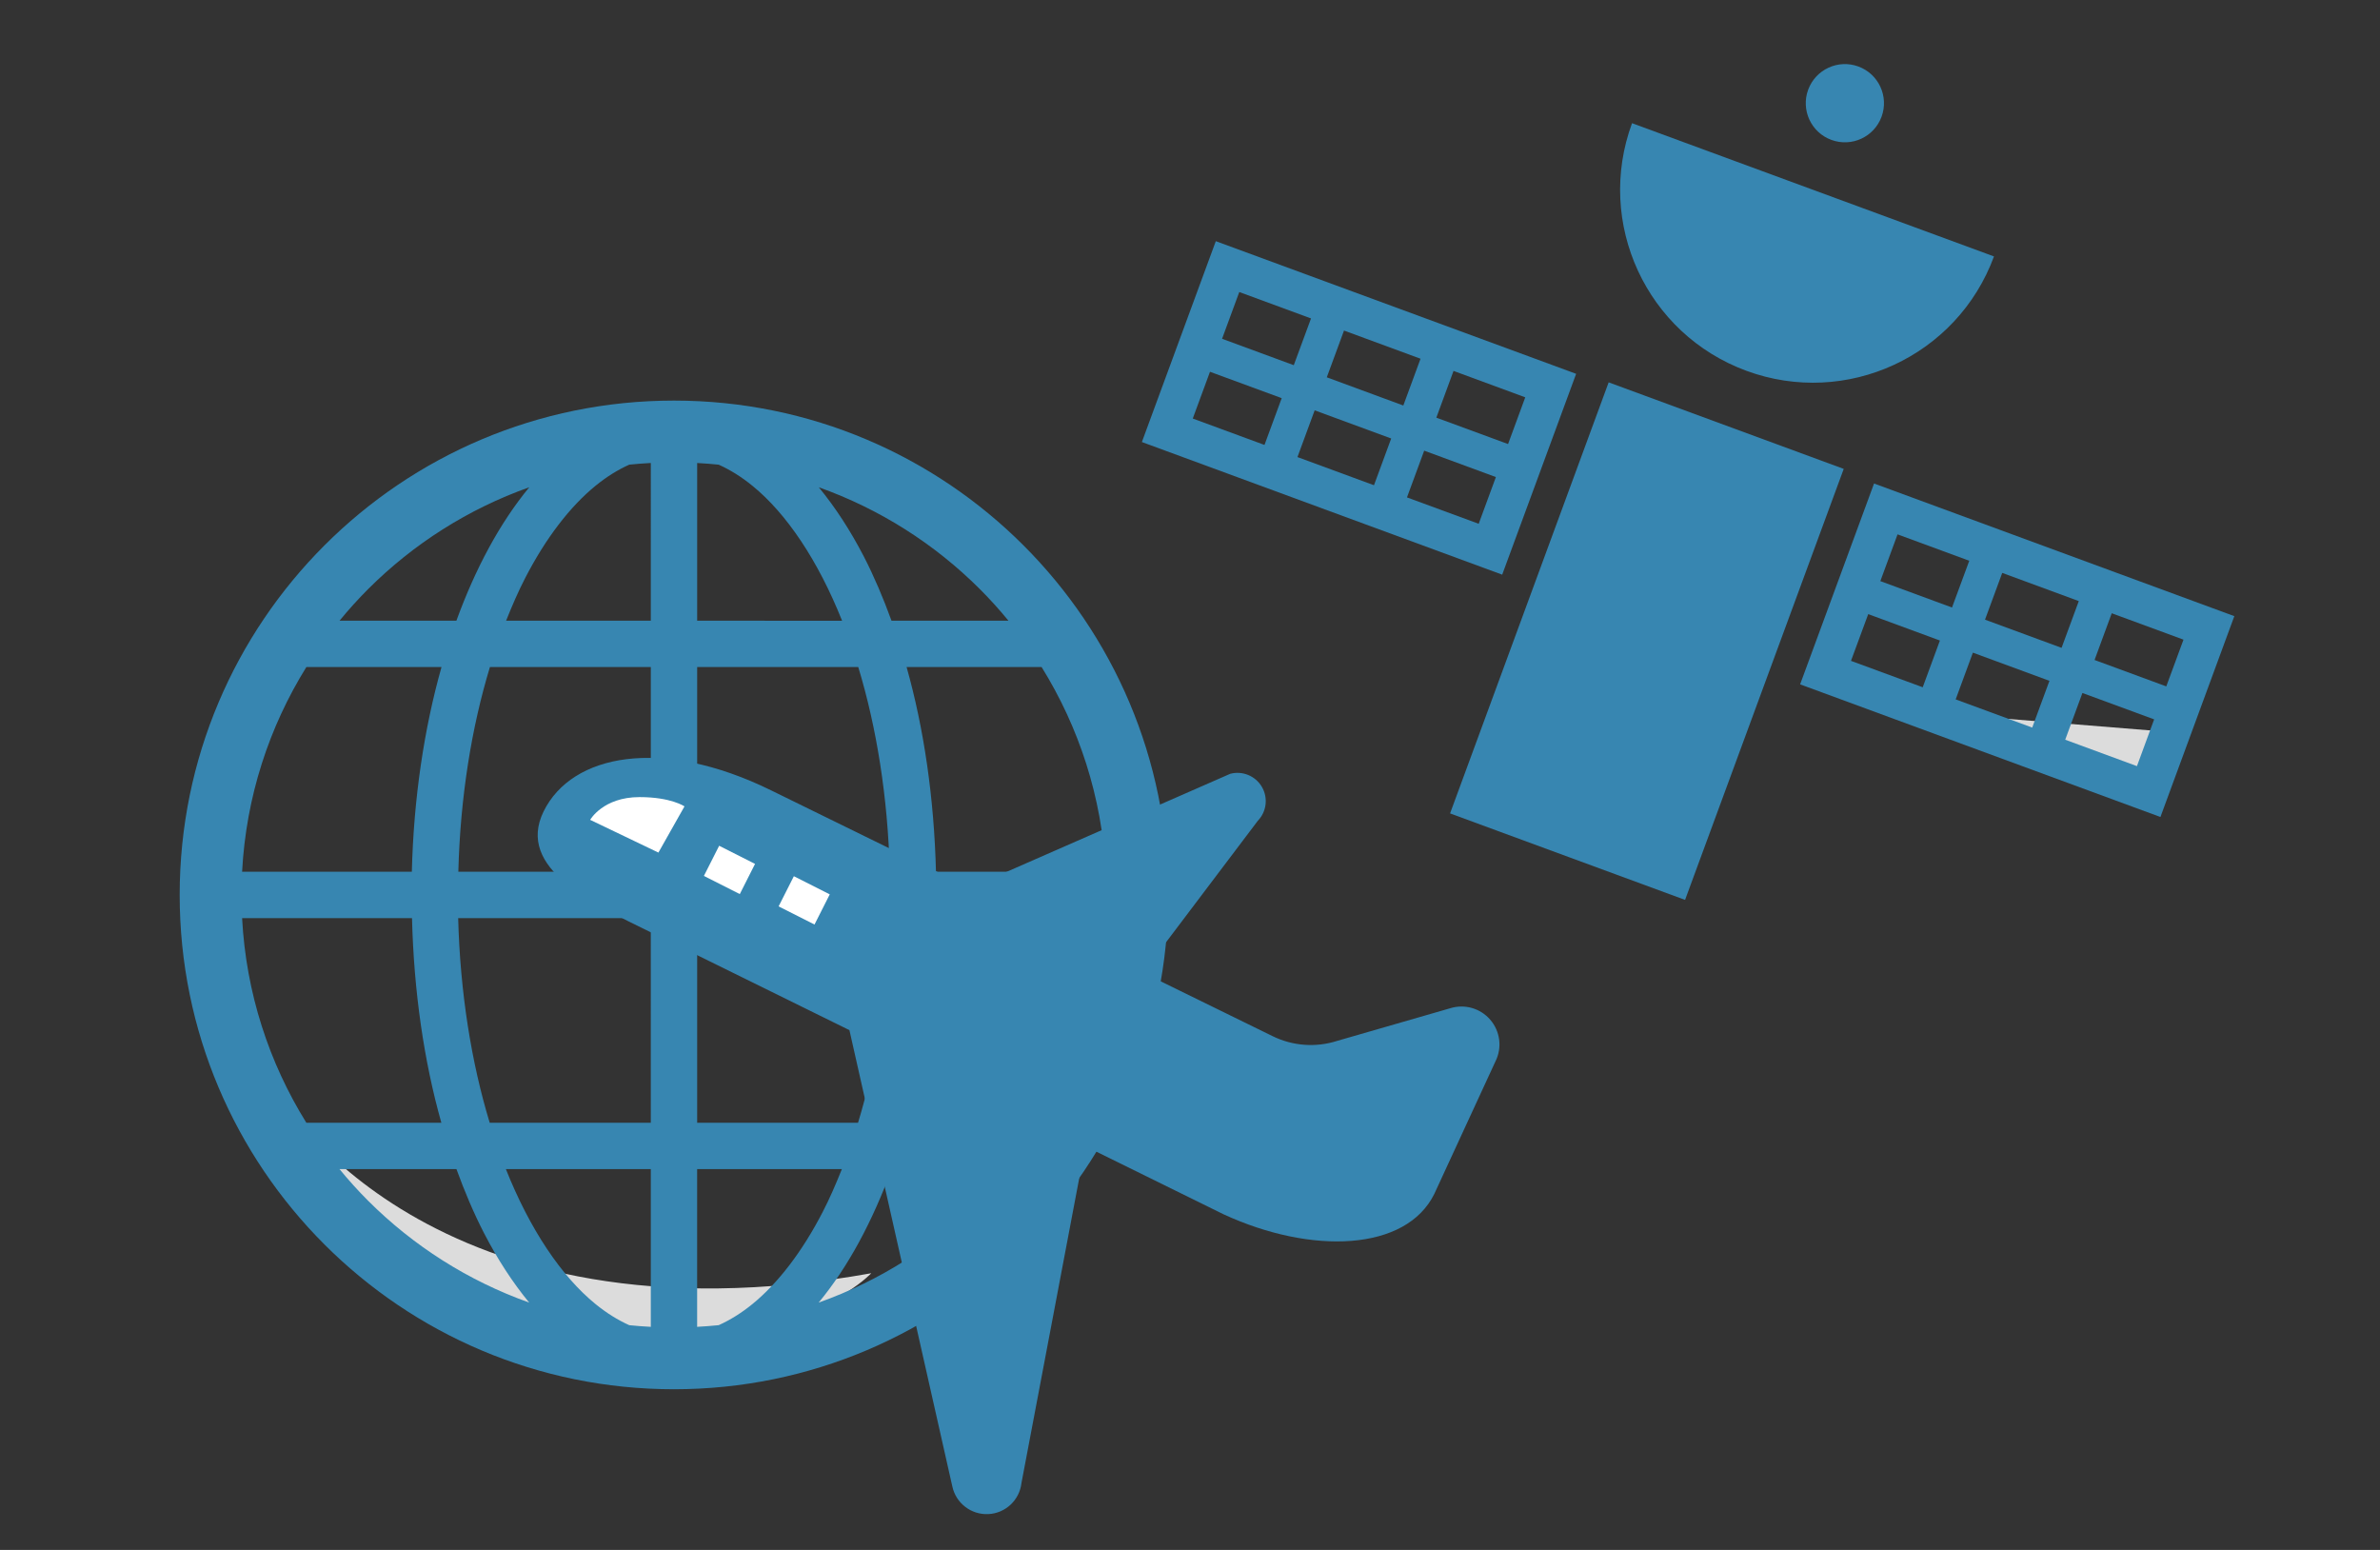
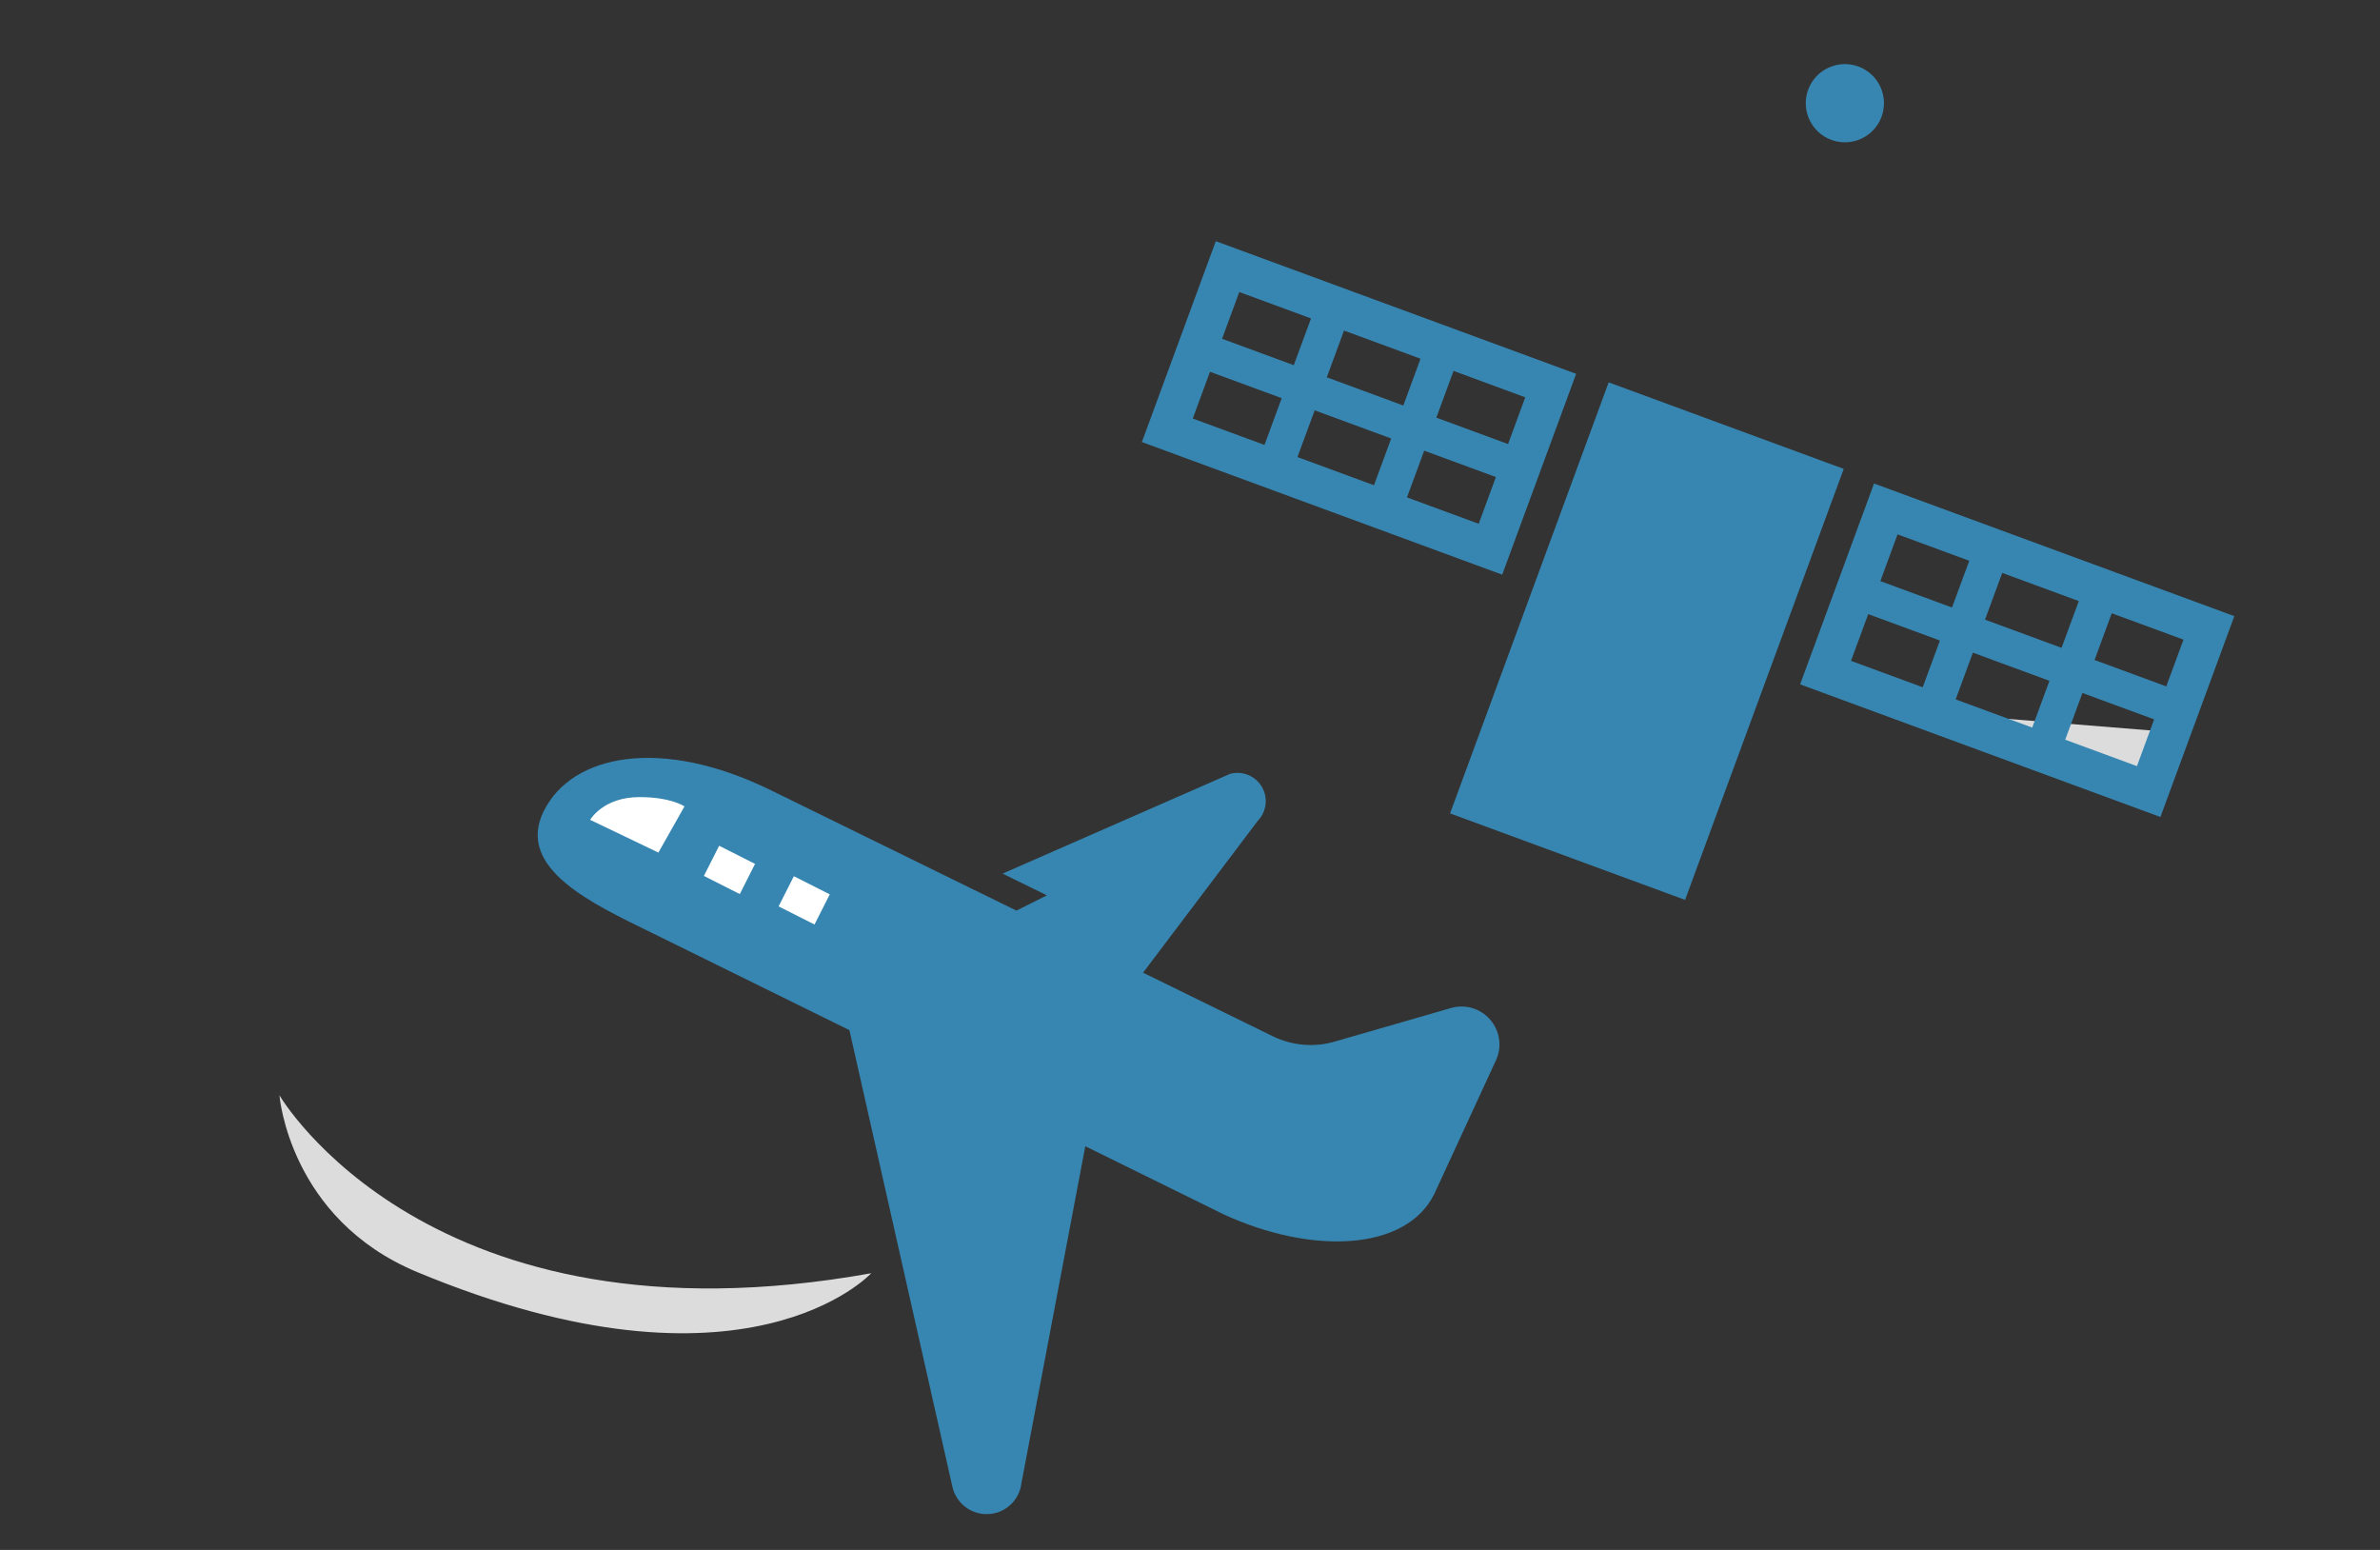
<svg xmlns="http://www.w3.org/2000/svg" version="1.1" id="レイヤー_1" x="0px" y="0px" width="215px" height="140px" viewBox="0 0 215 140" enable-background="new 0 0 215 140" xml:space="preserve">
  <rect x="0" y="0" width="215" height="140" fill="#333333" stroke="none" />
  <polygon fill="#DCDCDC" points="180.129,64.834 197.168,66.214 194.958,71 " />
  <path fill="#DCDCDC" d="M25.244,98.933c0,0,13.484,23.253,53.46,16.076c0,0-11.271,12.266-41.013-0.103  C26.106,110.088,25.244,98.933,25.244,98.933z" />
  <g>
-     <path fill="#3786B1" d="M157.764,33.494c9.027,3.323,19.041-1.302,22.365-10.331l-32.697-12.036   C144.107,20.157,148.73,30.168,157.764,33.494z" />
    <polygon fill="#3786B1" points="145.32,34.537 130.994,73.473 152.223,81.285 166.555,42.354  " />
    <path fill="#3786B1" d="M109.831,21.785l-6.678,18.143l32.55,11.98l6.679-18.142L109.831,21.785z M128.325,32.403l-1.554,4.226   l-6.914-2.547l1.555-4.224L128.325,32.403z M111.952,26.378l6.481,2.385l-1.558,4.223l-6.478-2.385L111.952,26.378z M107.75,37.805   l1.555-4.223l6.479,2.382l-1.555,4.226L107.75,37.805z M117.207,41.286l1.555-4.222l6.913,2.544l-1.555,4.222L117.207,41.286z    M133.58,47.312l-6.479-2.383l1.555-4.222l6.477,2.385L133.58,47.312z M129.753,37.726l1.554-4.223l6.479,2.386l-1.553,4.221   L129.753,37.726z" />
-     <path fill="#3786B1" d="M195.165,73.797l6.676-18.142l-32.547-11.981l-6.678,18.142L195.165,73.797z M176.668,63.175l1.555-4.223   l6.916,2.546l-1.556,4.222L176.668,63.175z M193.043,69.202l-6.479-2.385l1.553-4.221l6.48,2.383L193.043,69.202z M197.248,57.778   L195.693,62l-6.479-2.385l1.553-4.221L197.248,57.778z M187.79,54.295l-1.556,4.223l-6.916-2.545l1.556-4.224L187.79,54.295z    M171.417,48.268l6.479,2.384l-1.559,4.224l-6.475-2.385L171.417,48.268z M175.244,57.857l-1.553,4.222l-6.48-2.385l1.557-4.222   L175.244,57.857z" />
+     <path fill="#3786B1" d="M195.165,73.797l6.676-18.142l-32.547-11.981l-6.678,18.142L195.165,73.797z M176.668,63.175l1.555-4.223   l6.916,2.546l-1.556,4.222L176.668,63.175z M193.043,69.202l-6.479-2.385l1.553-4.221l6.48,2.383L193.043,69.202z M197.248,57.778   L195.693,62l-6.479-2.385l1.553-4.221L197.248,57.778z M187.79,54.295l-1.556,4.223l-6.916-2.545l1.556-4.224z    M171.417,48.268l6.479,2.384l-1.559,4.224l-6.475-2.385L171.417,48.268z M175.244,57.857l-1.553,4.222l-6.48-2.385l1.557-4.222   L175.244,57.857z" />
    <path fill="#3786B1" d="M165.438,12.636c1.832,0.676,3.862-0.262,4.535-2.093c0.674-1.833-0.263-3.863-2.095-4.536   c-1.829-0.674-3.858,0.264-4.535,2.095C162.67,9.932,163.607,11.963,165.438,12.636z" />
  </g>
  <g>
-     <path fill="#3786B1" d="M60.884,36.184c-24.662,0.001-44.65,19.991-44.652,44.652c0.001,24.662,19.99,44.65,44.652,44.652   c24.663-0.002,44.652-19.99,44.654-44.652C105.537,56.175,85.547,36.185,60.884,36.184z M33.257,53.209   c4.071-4.069,9.028-7.234,14.557-9.197c-2.648,3.205-4.856,7.31-6.586,12.056H30.67C31.486,55.075,32.348,54.118,33.257,53.209z    M27.676,60.254h12.208c-1.571,5.569-2.513,11.833-2.68,18.489H21.871C22.228,71.975,24.308,65.676,27.676,60.254z M27.676,101.418   c-3.368-5.422-5.449-11.721-5.805-18.488h15.348c0.167,6.65,1.083,12.924,2.652,18.488H27.676L27.676,101.418z M33.257,108.463   c-0.909-0.908-1.771-1.865-2.588-2.859h10.565c0.747,2.055,1.573,4.002,2.497,5.793c1.213,2.346,2.574,4.443,4.073,6.262   C42.279,115.693,37.326,112.529,33.257,108.463z M58.792,119.85c-0.653-0.033-1.303-0.082-1.947-0.149   c-1.027-0.461-2.045-1.091-3.053-1.911c-3.076-2.505-5.926-6.745-8.093-12.186h13.093V119.85L58.792,119.85z M58.792,101.418   H44.239c-1.653-5.438-2.672-11.74-2.849-18.488h17.401L58.792,101.418L58.792,101.418z M58.792,78.743H41.404   c0.175-6.752,1.199-13.051,2.854-18.489h14.535L58.792,78.743L58.792,78.743z M58.792,56.068H45.719   c0.542-1.359,1.11-2.671,1.732-3.872c1.856-3.598,4.042-6.435,6.341-8.313c1.008-0.821,2.025-1.451,3.053-1.912   c0.645-0.066,1.294-0.116,1.947-0.15V56.068L58.792,56.068z M94.095,60.254c3.368,5.422,5.447,11.721,5.805,18.489H84.552   c-0.168-6.649-1.084-12.924-2.654-18.489H94.095L94.095,60.254z M88.513,53.209c0.91,0.909,1.772,1.865,2.588,2.859H80.535   c-0.747-2.054-1.574-4.002-2.496-5.793c-1.213-2.344-2.575-4.442-4.072-6.26C79.49,45.979,84.443,49.143,88.513,53.209z    M62.979,41.823c0.653,0.034,1.302,0.084,1.946,0.15c1.027,0.462,2.044,1.09,3.052,1.912c3.077,2.504,5.926,6.746,8.094,12.184   H62.979V41.823z M62.979,60.254h14.553c1.653,5.437,2.672,11.742,2.848,18.489H62.979V60.254z M62.979,82.93h17.387   c-0.175,6.752-1.199,13.051-2.854,18.488H62.979V82.93z M67.977,117.788c-1.008,0.821-2.025,1.448-3.052,1.911   c-0.645,0.066-1.293,0.115-1.948,0.15v-14.246h13.074c-0.542,1.358-1.11,2.672-1.732,3.871   C72.463,113.073,70.277,115.909,67.977,117.788z M88.513,108.463c-4.07,4.068-9.029,7.234-14.557,9.196   c2.649-3.204,4.855-7.31,6.586-12.056h10.559C90.285,106.598,89.422,107.555,88.513,108.463z M94.095,101.418h-12.21   c1.572-5.568,2.514-11.833,2.681-18.488h15.333C99.542,89.697,97.463,95.996,94.095,101.418z" />
-   </g>
+     </g>
  <g>
    <path fill="#3786B1" d="M134.619,92.104c-0.9-1.043-2.336-1.442-3.646-1.021l-10.158,2.931c-1.936,0.627-4.039,0.473-5.866-0.427   l-11.689-5.726l10.367-13.723c0.795-0.822,0.947-2.08,0.362-3.07c-0.581-0.985-1.754-1.466-2.858-1.171l-20.561,9.014l4.004,1.964   l-2.753,1.377L87.63,80.2l-17.968-8.808c-9.924-4.878-18.009-3.278-20.553,1.898c-2.545,5.18,4.512,8.383,9.689,10.928   l17.936,8.832l9.291,41.197c0.319,1.523,1.698,2.594,3.262,2.518c1.556-0.078,2.823-1.274,2.992-2.828l5.762-30.402l12.482,6.146   c7.99,3.688,16.506,3.334,19.049-1.843l5.529-11.981C135.711,94.625,135.521,93.146,134.619,92.104z" />
  </g>
  <path fill="#FFFFFF" d="M53.313,74.055c0,0,1.153-2.055,4.46-2.055c2.857,0,4.06,0.84,4.06,0.84l-2.355,4.172L53.313,74.055z" />
  <rect x="64.049" y="77.008" transform="matrix(-0.892 -0.451 0.451 -0.892 89.231 178.337)" fill="#FFFFFF" width="3.635" height="3.055" />
  <rect x="70.8" y="79.755" transform="matrix(-0.892 -0.451 0.451 -0.892 100.763 186.583)" fill="#FFFFFF" width="3.635" height="3.055" />
</svg>